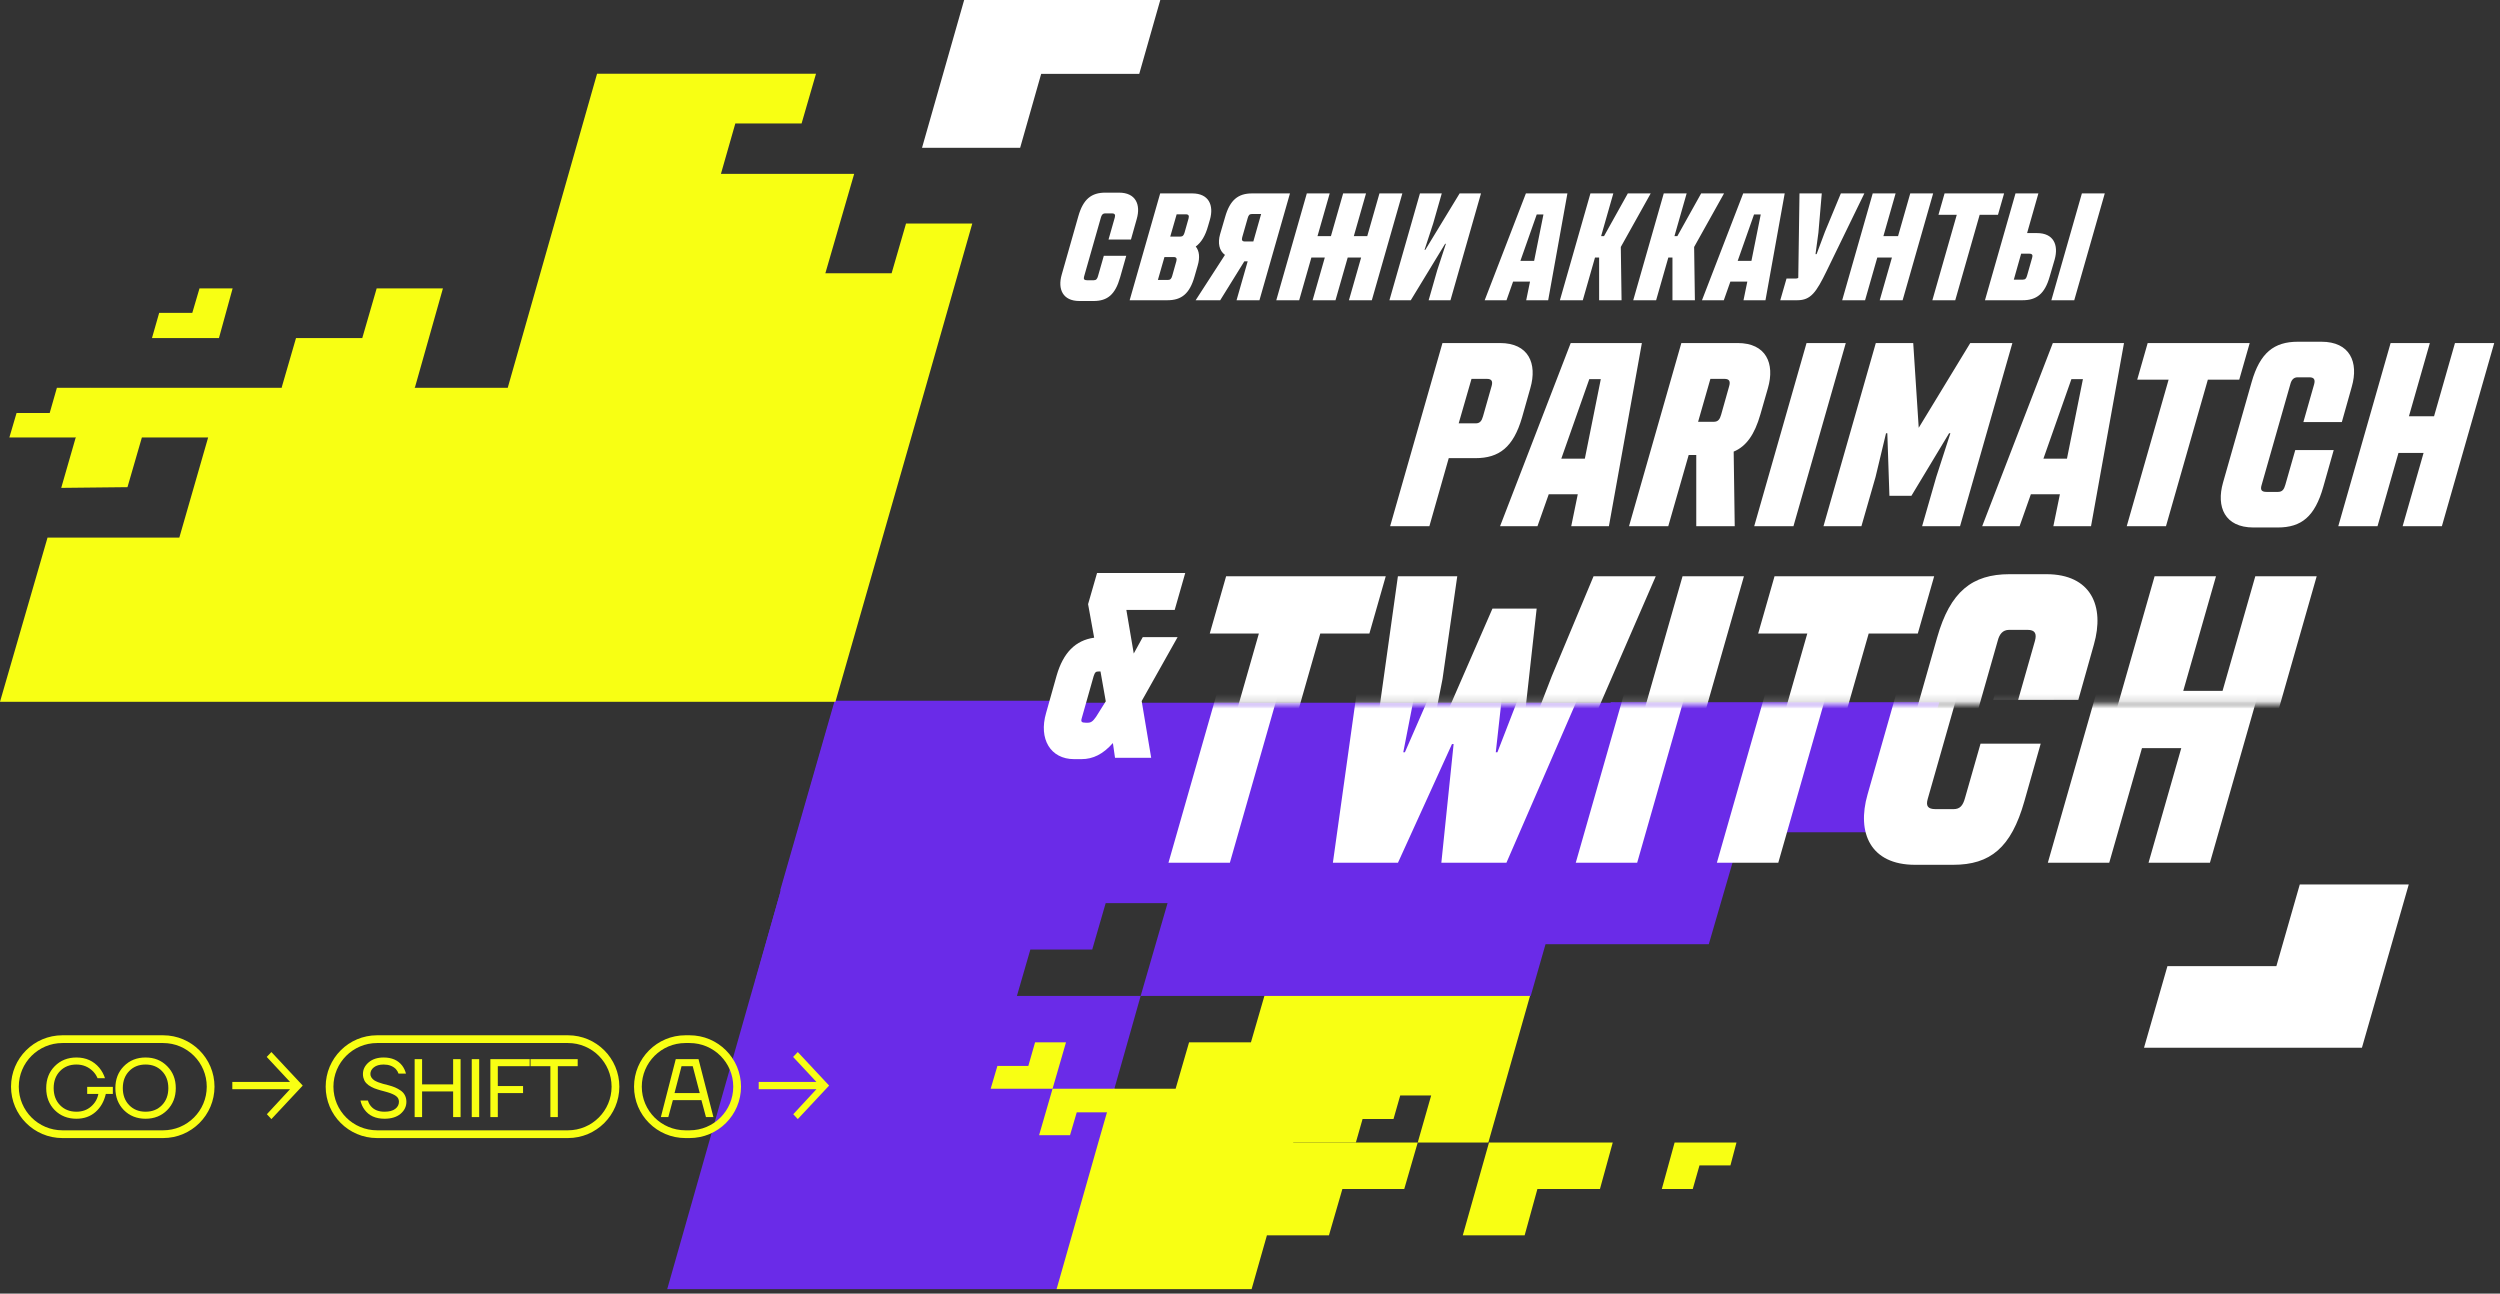
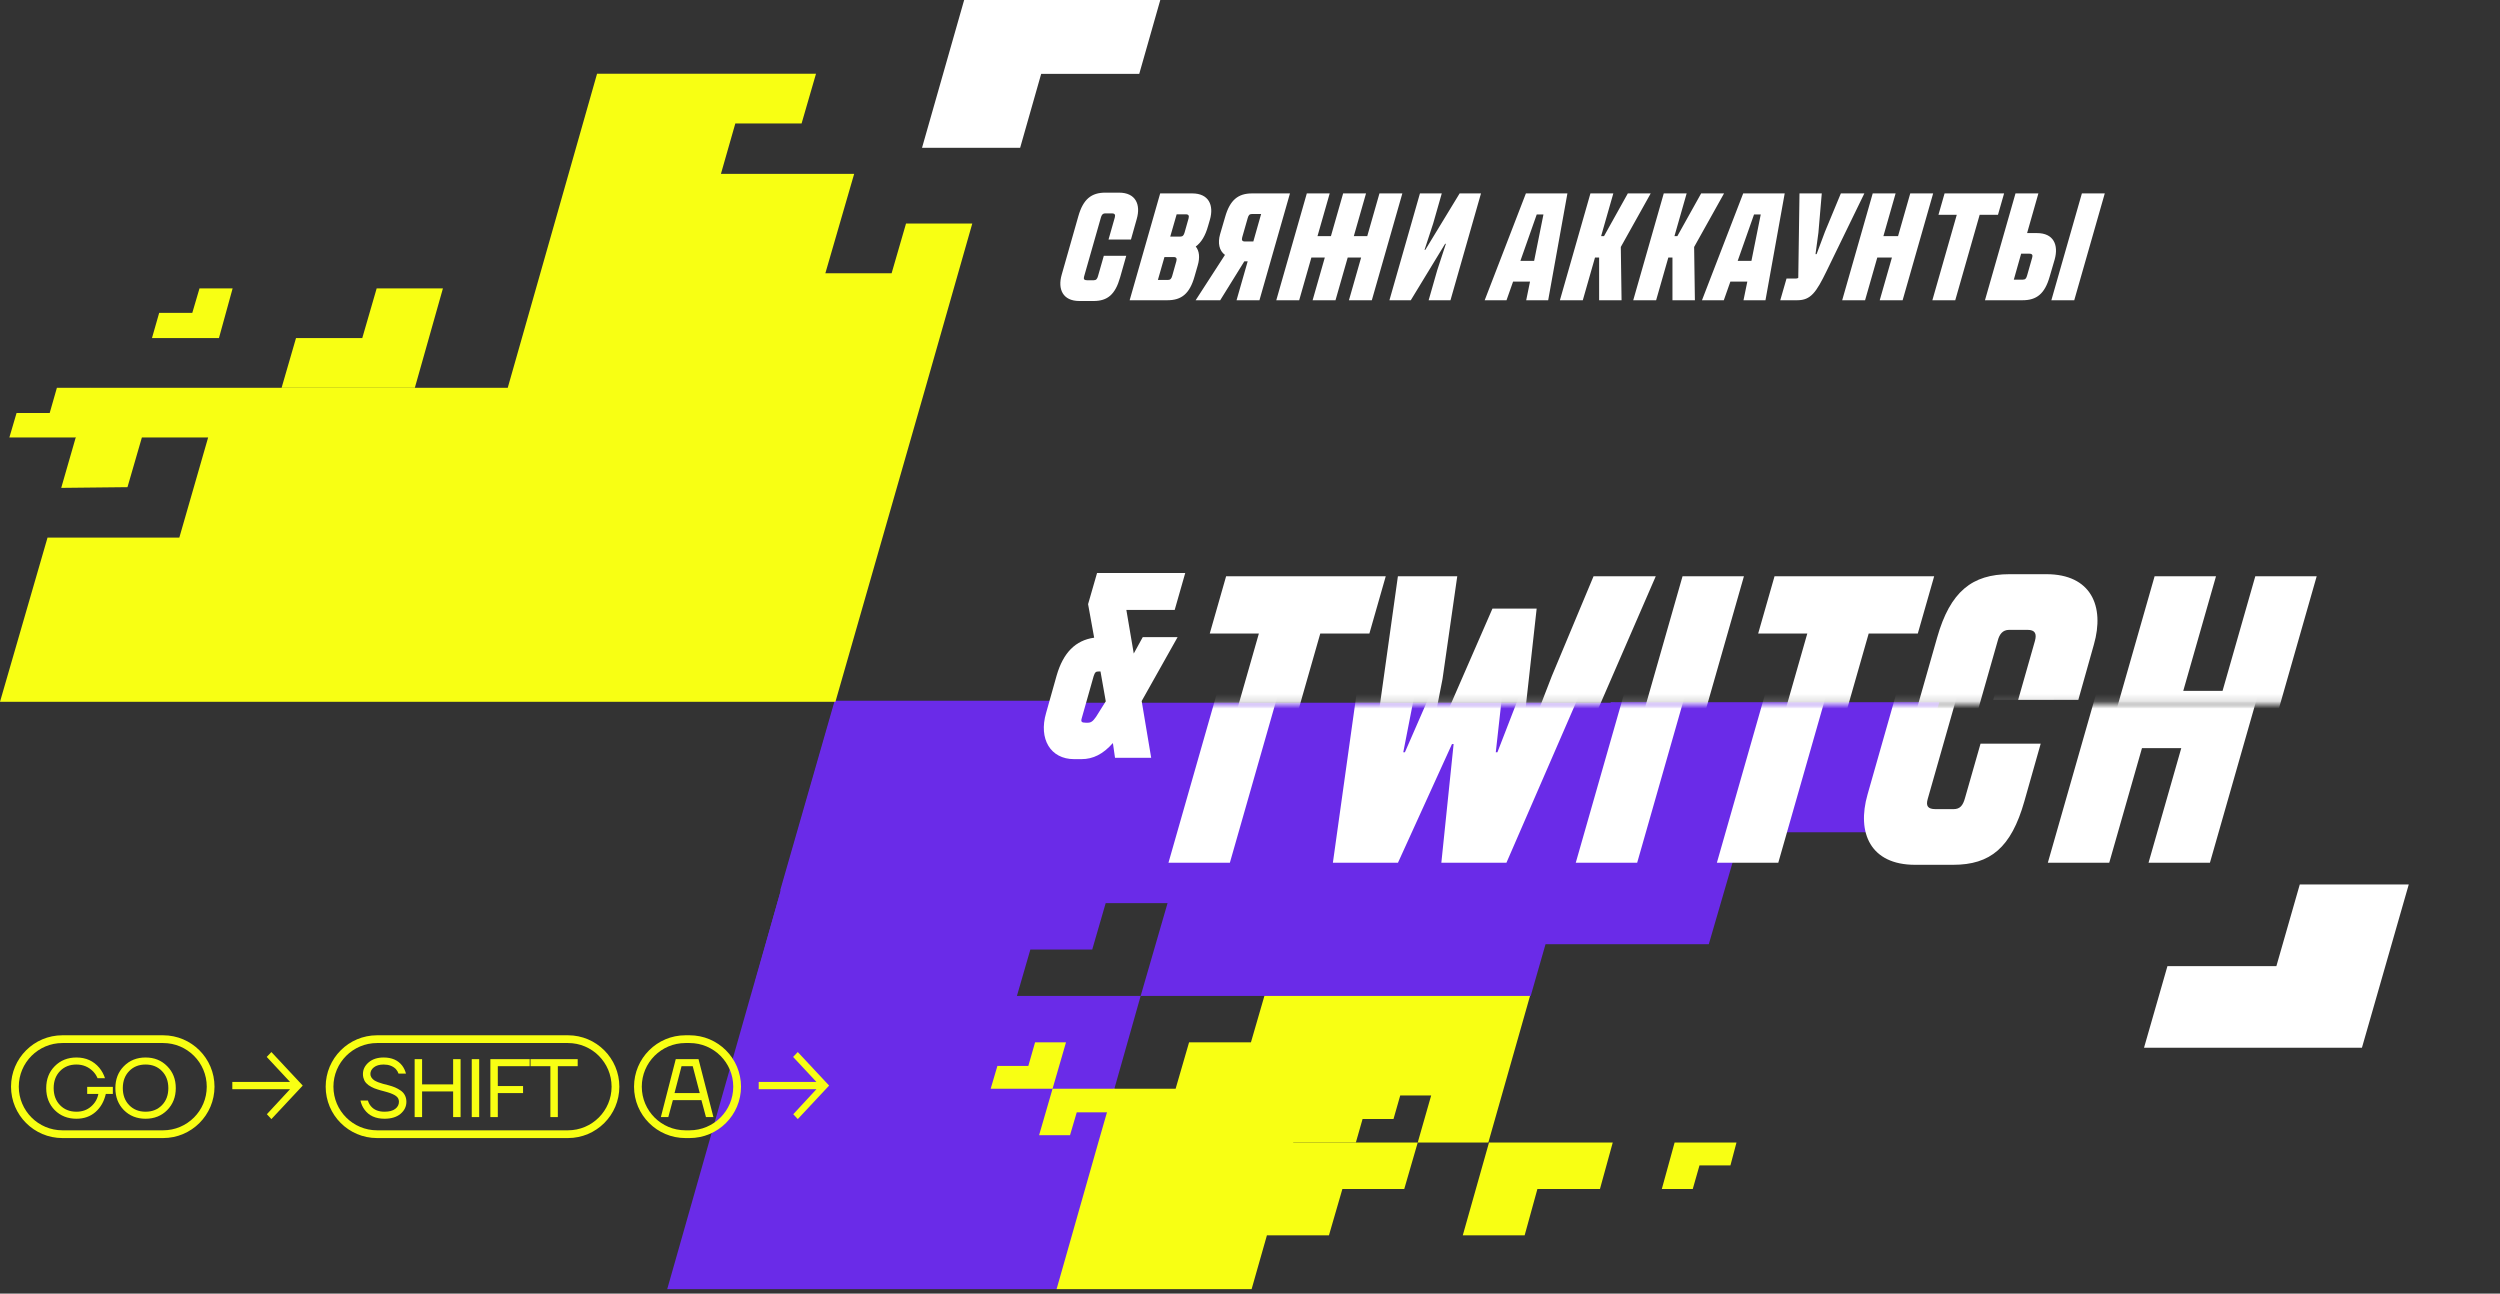
<svg xmlns="http://www.w3.org/2000/svg" width="344" height="178" viewBox="0 0 344 178" fill="none">
  <rect x="0" y="0" width="344" height="178" fill="#333333" stroke="none" />
  <path d="M168.52 96.699H114.849L103.282 137.044L91.808 177.389H145.478L152.974 165.545L152.419 153.053L156.953 137.044H173.979L193.967 140.005L210.623 137.044L222.19 96.699H168.52ZM156.953 137.044H139.926L141.777 130.659H150.29L152.141 124.274H160.654L156.953 137.044Z" fill="#6A2BE8" />
  <path d="M201.277 169.986H209.79L211.548 163.602H220.154L221.912 157.217H204.886L201.277 169.986Z" fill="#F8FF13" />
  <path d="M103.93 135.008H112.443L114.202 128.623H122.807L124.565 122.146H107.539L103.93 135.008Z" fill="#6A2BE8" />
  <path d="M228.667 163.602H232.924L233.849 160.363H238.106L238.939 157.217H230.426L228.667 163.602Z" fill="#F8FF13" />
  <path d="M174.349 169.986H182.862L184.713 163.602H193.226L195.077 157.217H174.904L173.609 162.491L174.349 169.986Z" fill="#F8FF13" />
  <path d="M183.788 137.044H173.979L172.128 143.429H163.615L161.764 149.814H153.251L151.123 157.217L145.386 177.389H172.221L177.958 157.217H204.793L210.53 137.044H183.788ZM195.077 157.217H186.564L187.489 153.978H191.746L192.671 150.739H196.928L195.077 157.217Z" fill="#F8FF13" />
  <path d="M146.681 143.429H142.425L141.499 146.668H137.243L136.317 149.814H144.831L146.681 143.429Z" fill="#F8FF13" />
  <path d="M142.98 156.199H147.237L148.162 153.053H152.419L154.547 151.48L153.344 149.814H144.831L142.98 156.199Z" fill="#F8FF13" />
  <path d="M212.273 129.92H235.131L239.611 114.523H261.718L266.851 96.623H221.645L212.273 129.92Z" fill="#6A2BE8" />
  <path d="M107.354 122.516L124.566 122.053L128.175 109.191H145.109L148.718 96.421H114.85L107.354 122.516Z" fill="#6A2BE8" />
-   <path d="M60.947 39.681H51.83L49.848 46.519H40.73L38.748 53.357L47.866 55.637L57.082 53.357L60.947 39.681Z" fill="#F8FF13" />
+   <path d="M60.947 39.681H51.83L49.848 46.519H40.73L38.748 53.357L57.082 53.357L60.947 39.681Z" fill="#F8FF13" />
  <path d="M32.01 39.681H27.451L26.46 43.051H21.902L20.911 46.519H30.127L32.01 39.681Z" fill="#F8FF13" />
  <path d="M12.388 53.357H7.829L6.838 56.826H2.28L1.289 60.195H10.406L13.874 56.132L12.388 53.357Z" fill="#F8FF13" />
  <path d="M122.686 37.6H113.569L117.533 23.925H99.199L101.181 16.988H110.299L112.281 10.15H121.398H82.154L69.866 53.357H12.387L8.424 67.132L17.541 67.033L19.523 60.195H28.64L24.676 73.97H6.541L0 96.565H57.478H114.956L127.344 53.357L133.785 30.762H124.668L122.686 37.6Z" fill="#F8FF13" />
  <mask id="mask0_60_878" style="mask-type:alpha" maskUnits="userSpaceOnUse" x="155" y="96" width="183" height="49">
    <rect x="155.988" y="96.855" width="181.742" height="48.007" fill="#D9D9D9" />
  </mask>
  <g mask="url(#mask0_60_878)">
    <path d="M160.78 118.716H169.228L178.24 87.175H184.998L187.251 79.29H165.286L163.033 87.175H169.791L160.78 118.716Z" fill="white" />
    <path d="M183.404 118.716H192.359L199.793 102.382H200.018L198.329 118.716H207.284L224.406 79.29H215.845L210.1 93.033L206.045 103.509H205.82L208.016 83.74H201.933L193.316 103.509H193.091L195.062 93.427L197.09 79.29H188.923L183.404 118.716Z" fill="white" />
    <path d="M216.824 118.716H225.273L236.537 79.29H228.089L216.824 118.716Z" fill="white" />
    <path d="M236.242 118.716H244.69L253.702 87.175H260.461L262.713 79.29H240.748L238.495 87.175H245.254L236.242 118.716Z" fill="white" />
    <path d="M263.511 118.997H268.749C273.874 118.997 276.746 116.632 278.549 110.267L280.801 102.326H272.522L270.382 109.817C270.1 110.83 269.706 111.337 268.805 111.337H266.327C265.257 111.337 264.975 110.887 265.257 109.929L271.452 88.189C271.677 87.288 272.128 86.668 273.029 86.668H275.564C276.577 86.668 276.859 87.175 276.577 88.189L274.268 96.299H282.547L284.688 88.696C286.208 83.402 284.293 79.009 278.154 79.009H273.085C267.96 79.009 264.919 81.374 263.116 87.739L256.977 109.31C255.457 114.604 257.372 118.997 263.511 118.997Z" fill="white" />
    <path d="M281.781 118.716H290.23L294.735 102.945H300.142L295.637 118.716H304.085L315.349 79.29H306.901L302.395 95.06H296.988L301.494 79.29H293.046L281.781 118.716Z" fill="white" />
  </g>
  <mask id="mask1_60_878" style="mask-type:alpha" maskUnits="userSpaceOnUse" x="159" y="48" width="183" height="49">
    <rect x="159.417" y="48.848" width="181.742" height="48.007" fill="#D9D9D9" />
  </mask>
  <g mask="url(#mask1_60_878)">
    <path d="M164.209 118.716H172.657L181.669 87.175H188.427L190.68 79.29H168.715L166.462 87.175H173.22L164.209 118.716Z" fill="white" />
    <path d="M186.833 118.716H195.788L203.222 102.382H203.448L201.758 118.716H210.713L227.835 79.29H219.274L213.529 93.033L209.474 103.509H209.249L211.445 83.74H205.363L196.745 103.509H196.52L198.491 93.427L200.519 79.29H192.352L186.833 118.716Z" fill="white" />
    <path d="M220.254 118.716H228.702L239.966 79.29H231.518L220.254 118.716Z" fill="white" />
    <path d="M239.671 118.716H248.12L257.131 87.175H263.89L266.143 79.29H244.177L241.924 87.175H248.683L239.671 118.716Z" fill="white" />
    <path d="M266.94 118.997H272.178C277.303 118.997 280.176 116.632 281.978 110.267L284.231 102.326H275.951L273.811 109.817C273.53 110.831 273.135 111.337 272.234 111.337H269.756C268.686 111.337 268.404 110.887 268.686 109.929L274.881 88.189C275.107 87.288 275.557 86.669 276.458 86.669H278.993C280.007 86.669 280.288 87.175 280.007 88.189L277.697 96.3H285.977L288.117 88.696C289.638 83.402 287.723 79.009 281.584 79.009H276.515C271.389 79.009 268.348 81.374 266.546 87.739L260.407 109.31C258.886 114.604 260.801 118.997 266.94 118.997Z" fill="white" />
    <path d="M285.211 118.716H293.659L298.165 102.946H303.572L299.066 118.716H307.514L318.778 79.29H310.33L305.824 95.061H300.417L304.923 79.29H296.475L285.211 118.716Z" fill="white" />
  </g>
  <path d="M147.795 104.457H148.812C150.41 104.457 151.791 103.767 153.135 102.241L153.426 104.275H158.403L157.095 96.464L162.036 87.673H157.24L156.005 89.925L154.988 83.931H161.636L163.089 78.844H150.955L149.72 83.131L150.556 87.745C147.976 88.109 146.305 89.816 145.397 92.94L143.944 98.099C142.89 101.696 144.561 104.457 147.795 104.457ZM149.393 99.444C148.812 99.444 148.703 99.298 148.848 98.826L150.483 93.049C150.665 92.504 150.774 92.395 151.173 92.395H151.428L152.154 96.501L150.81 98.644C150.374 99.262 150.12 99.444 149.684 99.444H149.393Z" fill="white" />
  <path d="M325.003 144.165L331.445 121.702L316.45 121.702L313.229 132.94L298.239 132.94L295.018 144.165L325.003 144.165Z" fill="white" />
  <path d="M126.87 20.338L140.371 20.338L143.266 10.166L156.759 10.166L159.655 -1.14441e-05L132.668 -1.38034e-05L126.87 20.338Z" fill="white" />
  <path d="M148.523 41.418H150.476C152.387 41.418 153.458 40.536 154.13 38.163L154.97 35.202H151.883L151.085 37.995C150.98 38.373 150.833 38.562 150.497 38.562H149.573C149.174 38.562 149.069 38.394 149.174 38.037L151.484 29.931C151.568 29.595 151.736 29.364 152.072 29.364H153.017C153.395 29.364 153.5 29.553 153.395 29.931L152.534 32.955H155.621L156.419 30.12C156.986 28.146 156.272 26.508 153.983 26.508H152.093C150.182 26.508 149.048 27.39 148.376 29.763L146.087 37.806C145.52 39.78 146.234 41.418 148.523 41.418ZM155.44 41.313H160.648C162.559 41.313 163.693 40.431 164.365 38.058L164.806 36.525C165.121 35.454 165.037 34.53 164.533 33.921C165.289 33.375 165.856 32.451 166.234 31.086L166.486 30.225C167.053 28.251 166.339 26.613 164.05 26.613H159.64L155.44 41.313ZM161.026 32.556L161.908 29.49H163.168C163.546 29.49 163.651 29.679 163.546 30.057L163 31.989C162.895 32.367 162.748 32.556 162.412 32.556H161.026ZM159.325 38.52L160.228 35.37H161.488C161.866 35.37 161.971 35.559 161.866 35.937L161.299 37.953C161.194 38.331 161.047 38.52 160.711 38.52H159.325ZM164.521 41.313H167.902L171.22 35.958H171.682L170.149 41.313H173.299L177.499 26.613H172.291C170.38 26.613 169.246 27.495 168.574 29.868L167.881 32.241C167.545 33.438 167.755 34.488 168.553 35.076L164.521 41.313ZM171.304 33.228C170.926 33.228 170.821 33.039 170.926 32.661L171.682 30.015C171.787 29.637 171.913 29.448 172.249 29.448H173.53L172.459 33.228H171.304ZM175.617 41.313H178.767L180.447 35.433H182.295L180.615 41.313H183.765L185.445 35.433H187.293L185.613 41.313H188.763L192.963 26.613H189.813L188.133 32.493H186.285L187.965 26.613H184.815L183.135 32.493H181.287L182.967 26.613H179.817L175.617 41.313ZM191.185 41.313H194.125L198.85 33.543H198.955L197.758 37.197L196.582 41.313H199.585L203.785 26.613H200.845L196.12 34.383H196.015L197.212 30.729L198.388 26.613H195.385L191.185 41.313ZM204.293 41.313H207.296L208.199 38.751H210.53L210.005 41.313H213.029L215.675 26.613H209.963L204.293 41.313ZM209.207 35.895L211.454 29.511H212.378L211.097 35.895H209.207ZM214.643 41.313H217.793L219.473 35.433H220.04V41.313H223.127L223.022 33.984L227.138 26.613H223.988L220.712 32.493H220.313L221.993 26.613H218.843L214.643 41.313ZM224.733 41.313H227.883L229.563 35.433H230.13V41.313H233.217L233.112 33.984L237.228 26.613H234.078L230.802 32.493H230.403L232.083 26.613H228.933L224.733 41.313ZM234.193 41.313H237.196L238.099 38.751H240.43L239.905 41.313H242.929L245.575 26.613H239.863L234.193 41.313ZM239.107 35.895L241.354 29.511H242.278L240.997 35.895H239.107ZM245.825 38.331L244.964 41.313H247.316C249.164 41.313 249.92 40.221 251.348 37.281L256.535 26.613H253.301L251.117 31.884L249.962 34.971H249.815L250.214 32.01L250.676 26.613H247.61L247.442 38.226C247.337 38.31 247.211 38.331 247.064 38.331H245.825ZM253.485 41.313H256.635L258.315 35.433H260.331L258.651 41.313H261.801L266.001 26.613H262.851L261.171 32.493H259.155L260.835 26.613H257.685L253.485 41.313ZM265.893 41.313H269.043L272.403 29.553H274.923L275.763 26.613H267.573L266.733 29.553H269.253L265.893 41.313ZM273.132 41.313H278.319C280.23 41.313 281.364 40.431 282.036 38.058L282.729 35.685C283.275 33.711 282.582 32.073 280.293 32.073H278.928L280.482 26.613H277.332L273.132 41.313ZM282.267 41.313H285.417L289.617 26.613H286.467L282.267 41.313ZM277.101 38.478L278.109 34.908H279.243C279.621 34.908 279.747 35.097 279.621 35.475L278.928 37.911C278.823 38.289 278.697 38.478 278.361 38.478H277.101Z" fill="white" />
-   <path d="M191.283 72.401H196.683L199.347 63.041H203.019C206.295 63.041 208.239 61.529 209.427 57.462L210.579 53.394C211.551 50.01 210.327 47.202 206.403 47.202H198.483L191.283 72.401ZM200.715 58.254L202.479 52.133H204.603C205.251 52.133 205.431 52.458 205.251 53.105L204.063 57.282C203.883 57.929 203.631 58.254 203.055 58.254H200.715ZM206.41 72.401H211.558L213.106 68.01H217.102L216.202 72.401H221.386L225.922 47.202H216.13L206.41 72.401ZM214.834 63.114L218.686 52.169H220.27L218.074 63.114H214.834ZM224.154 72.401H229.554L232.362 62.609H233.406V72.401H238.698L238.554 62.142C240.282 61.422 241.434 59.801 242.226 57.029L243.27 53.394C244.242 50.01 243.018 47.202 239.094 47.202H231.354L224.154 72.401ZM233.658 58.038L235.35 52.133H237.294C237.942 52.133 238.122 52.458 237.942 53.105L236.826 57.066C236.646 57.714 236.394 58.038 235.818 58.038H233.658ZM241.38 72.401H246.78L253.98 47.202H248.58L241.38 72.401ZM250.912 72.401H256.132L258.076 65.633L259.516 59.621H259.696L259.984 68.225H263.008L268.192 59.621H268.372L266.428 65.633L264.484 72.401H269.704L276.904 47.202H271.108L264.016 58.865L263.26 47.202H258.112L250.912 72.401ZM272.75 72.401H277.898L279.446 68.01H283.442L282.542 72.401H287.726L292.262 47.202H282.47L272.75 72.401ZM281.174 63.114L285.026 52.169H286.61L284.414 63.114H281.174ZM292.64 72.401H298.04L303.8 52.242H308.12L309.56 47.202H295.52L294.08 52.242H298.4L292.64 72.401ZM310.069 72.582H313.417C316.693 72.582 318.529 71.07 319.681 67.001L321.121 61.925H315.829L314.461 66.713C314.281 67.362 314.029 67.686 313.453 67.686H311.869C311.185 67.686 311.005 67.397 311.185 66.785L315.145 52.889C315.289 52.313 315.577 51.917 316.153 51.917H317.773C318.421 51.917 318.601 52.242 318.421 52.889L316.945 58.074H322.237L323.605 53.214C324.577 49.83 323.353 47.022 319.429 47.022H316.189C312.913 47.022 310.969 48.533 309.817 52.602L305.893 66.389C304.921 69.773 306.145 72.582 310.069 72.582ZM321.748 72.401H327.148L330.028 62.322H333.484L330.604 72.401H336.004L343.204 47.202H337.804L334.924 57.282H331.468L334.348 47.202H328.948L321.748 72.401Z" fill="white" />
  <path d="M36.721 153.317L37.343 153.988L41.655 149.375L37.343 144.761L36.701 145.433L39.91 148.876L31.967 148.876L31.967 149.873L39.91 149.873L36.721 153.317Z" fill="#F8FF13" />
  <path fill-rule="evenodd" clip-rule="evenodd" d="M22.444 143.521H8.59C5.273 143.521 2.585 146.21 2.585 149.526C2.585 152.842 5.273 155.531 8.59 155.531H22.444C25.761 155.531 28.449 152.842 28.449 149.526C28.449 146.21 25.761 143.521 22.444 143.521ZM8.59 142.454C4.684 142.454 1.518 145.621 1.518 149.526C1.518 153.432 4.684 156.598 8.59 156.598H22.444C26.35 156.598 29.516 153.432 29.516 149.526C29.516 145.621 26.35 142.454 22.444 142.454H8.59Z" fill="#F8FF13" />
  <path d="M7.532 152.755C6.75 151.957 6.359 150.947 6.359 149.725C6.359 148.502 6.75 147.496 7.532 146.707C8.322 145.909 9.317 145.511 10.517 145.511C11.822 145.511 12.874 145.985 13.671 146.934C14.021 147.367 14.279 147.842 14.446 148.358H13.421C13.277 148.009 13.072 147.698 12.806 147.424C12.176 146.794 11.412 146.479 10.517 146.479C9.598 146.479 8.846 146.779 8.261 147.379C7.677 147.979 7.384 148.761 7.384 149.725C7.384 150.689 7.677 151.471 8.261 152.071C8.846 152.671 9.598 152.971 10.517 152.971C11.314 152.971 11.982 152.736 12.521 152.265C13.068 151.794 13.406 151.213 13.535 150.522H11.997V149.554H15.528V150.522H14.56C14.324 151.555 13.854 152.382 13.148 153.005C12.441 153.628 11.564 153.939 10.517 153.939C9.317 153.939 8.322 153.544 7.532 152.755Z" fill="#F8FF13" />
  <path d="M17.047 152.755C16.265 151.957 15.874 150.947 15.874 149.725C15.874 148.502 16.265 147.496 17.047 146.707C17.836 145.909 18.831 145.511 20.031 145.511C21.23 145.511 22.221 145.909 23.003 146.707C23.793 147.496 24.188 148.502 24.188 149.725C24.188 150.947 23.793 151.957 23.003 152.755C22.221 153.544 21.23 153.939 20.031 153.939C18.831 153.939 17.836 153.544 17.047 152.755ZM17.776 147.379C17.191 147.979 16.899 148.761 16.899 149.725C16.899 150.689 17.191 151.471 17.776 152.071C18.36 152.671 19.112 152.971 20.031 152.971C20.95 152.971 21.701 152.671 22.286 152.071C22.87 151.471 23.163 150.689 23.163 149.725C23.163 148.761 22.87 147.979 22.286 147.379C21.701 146.779 20.95 146.479 20.031 146.479C19.112 146.479 18.36 146.779 17.776 147.379Z" fill="#F8FF13" />
  <path fill-rule="evenodd" clip-rule="evenodd" d="M78.15 143.521H51.885C48.568 143.521 45.88 146.21 45.88 149.526C45.88 152.842 48.568 155.531 51.885 155.531H78.15C81.467 155.531 84.155 152.842 84.155 149.526C84.155 146.21 81.467 143.521 78.15 143.521ZM51.885 142.454C47.979 142.454 44.813 145.621 44.813 149.526C44.813 153.432 47.979 156.598 51.885 156.598H78.15C82.056 156.598 85.222 153.432 85.222 149.526C85.222 145.621 82.056 142.454 78.15 142.454H51.885Z" fill="#F8FF13" />
  <path d="M49.599 151.433H50.624C50.707 151.722 50.844 151.98 51.034 152.208C51.459 152.717 52.081 152.971 52.902 152.971C53.555 152.971 54.048 152.842 54.382 152.584C54.724 152.326 54.895 151.999 54.895 151.604C54.895 151.27 54.758 151.004 54.485 150.807C54.211 150.61 53.824 150.439 53.323 150.294C53.232 150.264 53.084 150.222 52.879 150.169C52.681 150.116 52.526 150.074 52.412 150.044C52.298 150.014 52.146 149.968 51.956 149.907C51.766 149.846 51.615 149.793 51.501 149.748C51.387 149.695 51.25 149.63 51.091 149.554C50.931 149.471 50.802 149.391 50.703 149.315C50.612 149.239 50.51 149.148 50.396 149.042C50.29 148.928 50.206 148.81 50.145 148.689C50.092 148.567 50.043 148.43 49.997 148.279C49.959 148.127 49.94 147.963 49.94 147.789C49.94 147.166 50.202 146.631 50.726 146.183C51.25 145.735 51.937 145.511 52.788 145.511C53.911 145.511 54.762 145.883 55.339 146.627C55.582 146.954 55.757 147.322 55.863 147.732H54.838C54.77 147.519 54.648 147.31 54.473 147.105C54.056 146.688 53.494 146.479 52.788 146.479C52.218 146.479 51.77 146.608 51.444 146.866C51.125 147.117 50.965 147.424 50.965 147.789C50.965 147.963 51.015 148.123 51.113 148.267C51.212 148.411 51.33 148.533 51.467 148.632C51.603 148.723 51.793 148.818 52.036 148.916C52.287 149.007 52.507 149.08 52.697 149.133C52.886 149.186 53.137 149.25 53.448 149.326C53.798 149.417 54.105 149.52 54.371 149.634C54.637 149.748 54.895 149.892 55.145 150.067C55.396 150.241 55.586 150.458 55.715 150.716C55.852 150.974 55.92 151.27 55.92 151.604C55.92 152.257 55.65 152.812 55.111 153.267C54.572 153.715 53.836 153.939 52.902 153.939C51.679 153.939 50.764 153.521 50.157 152.686C49.891 152.329 49.705 151.912 49.599 151.433Z" fill="#F8FF13" />
  <path d="M57.055 153.711V145.739H58.08V149.212H62.351V145.739H63.376V153.711H62.351V150.181H58.08V153.711H57.055Z" fill="#F8FF13" />
  <path d="M64.912 153.711V145.739H65.937V153.711H64.912Z" fill="#F8FF13" />
  <path d="M67.474 153.711V145.739H72.884V146.707H68.499V149.44H71.973V150.408H68.499V153.711H67.474Z" fill="#F8FF13" />
  <path d="M72.999 146.707V145.739H79.491V146.707H76.758V153.711H75.733V146.707H72.999Z" fill="#F8FF13" />
  <path d="M109.152 153.317L109.773 153.988L114.086 149.375L109.773 144.761L109.131 145.433L112.341 148.876L104.398 148.876L104.398 149.873L112.341 149.873L109.152 153.317Z" fill="#F8FF13" />
  <path fill-rule="evenodd" clip-rule="evenodd" d="M94.891 143.521H94.314C90.998 143.521 88.31 146.21 88.31 149.526C88.31 152.842 90.998 155.531 94.314 155.531H94.891C98.208 155.531 100.896 152.842 100.896 149.526C100.896 146.21 98.208 143.521 94.891 143.521ZM94.314 142.454C90.409 142.454 87.243 145.621 87.243 149.526C87.243 153.432 90.409 156.598 94.314 156.598H94.891C98.797 156.598 101.963 153.432 101.963 149.526C101.963 145.621 98.797 142.454 94.891 142.454H94.314Z" fill="#F8FF13" />
  <path d="M90.934 153.711L92.984 145.739H96.116L98.166 153.711H97.141L96.515 151.377H92.586L91.959 153.711H90.934ZM92.813 150.408H96.287L95.319 146.707H93.781L92.813 150.408Z" fill="#F8FF13" />
</svg>